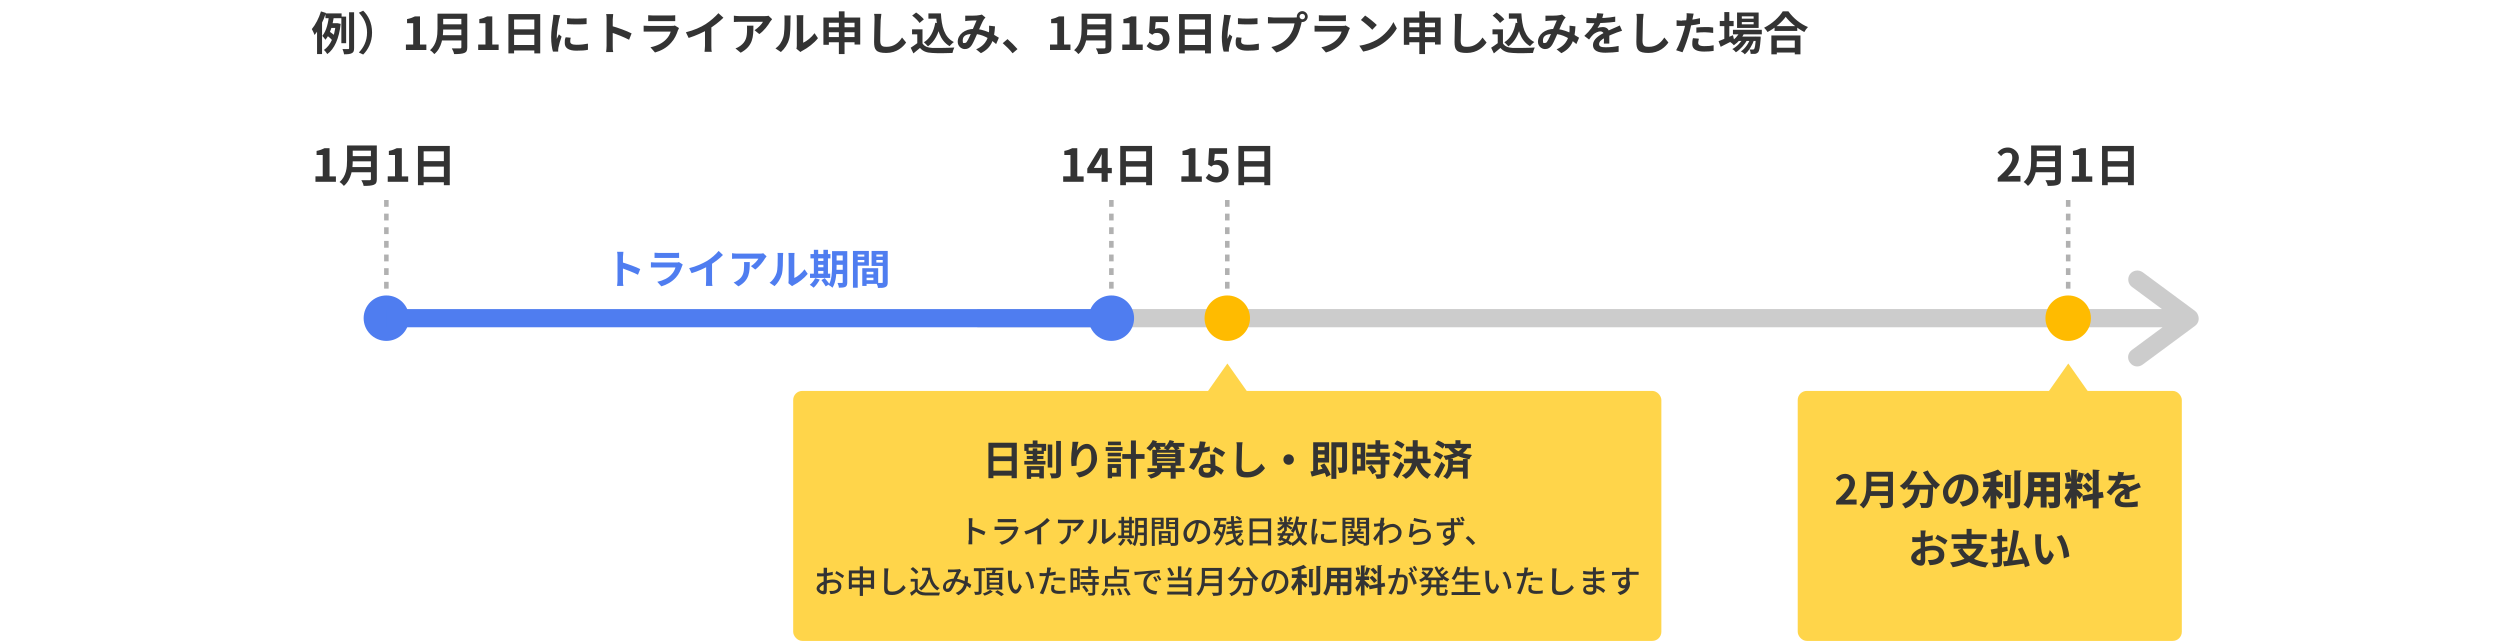
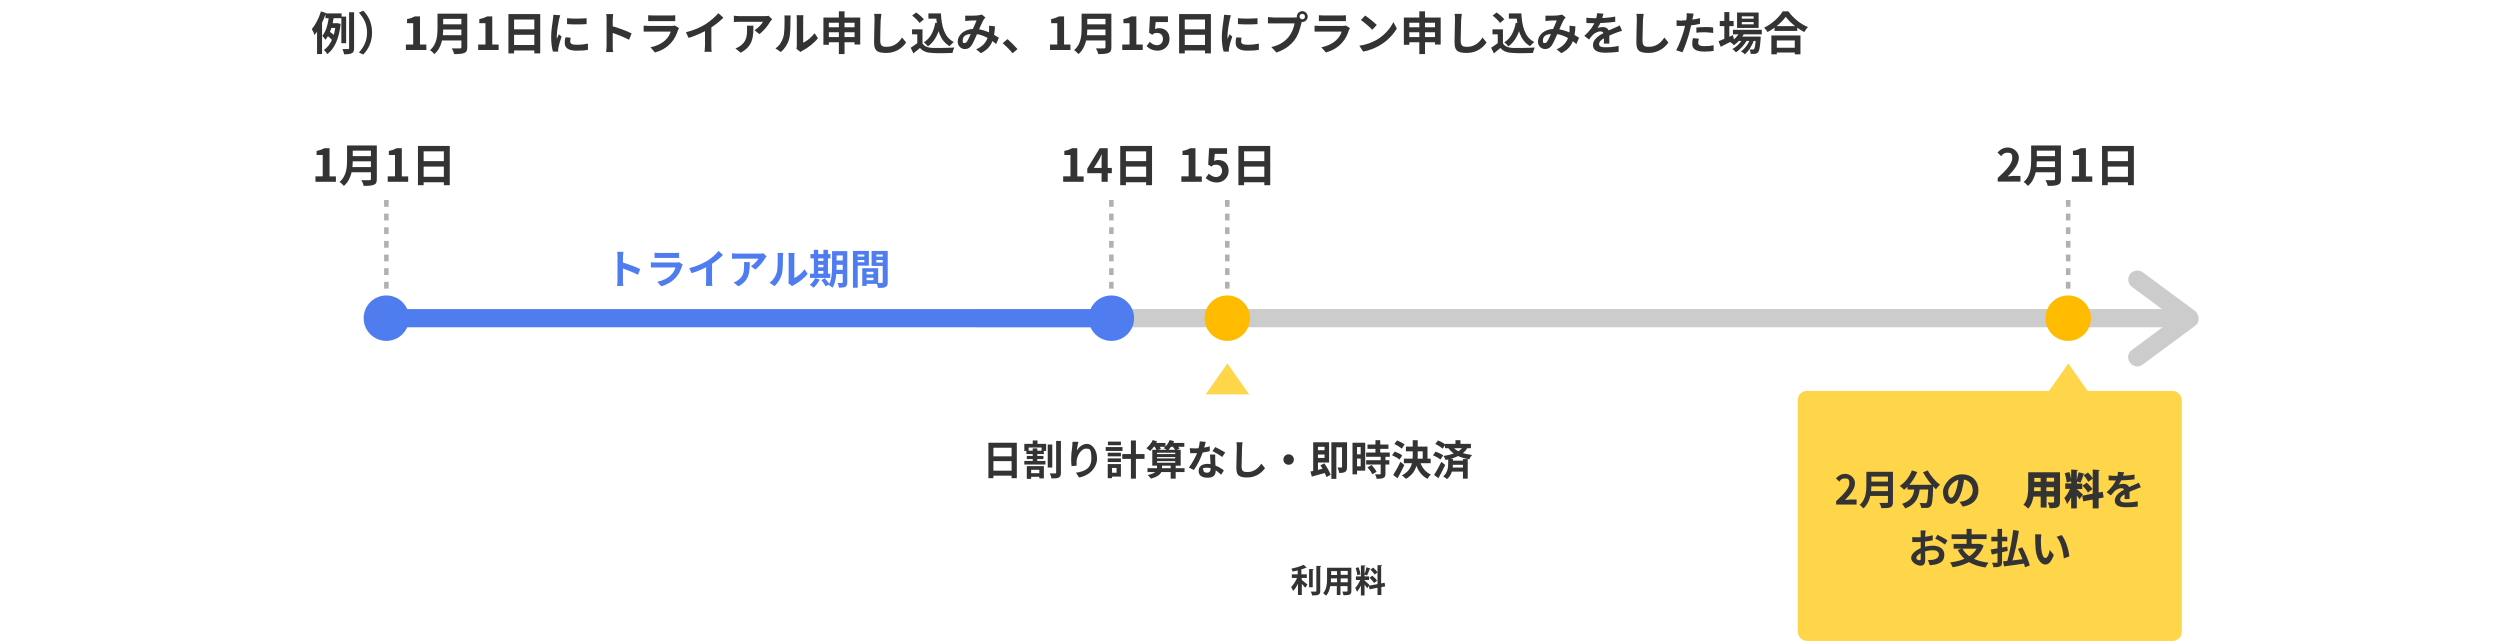
<svg xmlns="http://www.w3.org/2000/svg" id="_レイヤー_1" data-name="レイヤー_1" version="1.1" viewBox="0 0 1100 282">
  <defs>
    <style>
      .st0 {
        fill: #fb0;
      }

      .st1 {
        fill: #4f7df0;
      }

      .st2 {
        stroke: #b1b1b1;
        stroke-dasharray: 3 3;
        stroke-width: 2px;
      }

      .st2, .st3 {
        fill: none;
      }

      .st3 {
        stroke: #4f7df0;
        stroke-width: 8px;
      }

      .st4 {
        fill: #333;
      }

      .st5 {
        fill: #ccc;
      }

      .st6 {
        fill: #ffd54a;
      }
    </style>
  </defs>
  <path class="st1" d="M271.7,123.3v-10.3c0-.6,0-1.5-.2-2.2h2.8c0,.6-.2,1.4-.2,2.2,0,2,0,9,0,10.3s0,1.8.2,2.5h-2.8c.1-.7.2-1.8.2-2.5ZM273.7,115.4c2.4.7,6.3,2.1,8,3l-1,2.5c-2.1-1.1-5.1-2.2-7-2.9v-2.6ZM288.1,111.2c.5,0,1.3.1,1.9.1h6.9c.6,0,1.5,0,1.9-.1v2.3c-.5,0-1.3,0-2,0h-6.9c-.6,0-1.4,0-1.9,0v-2.3ZM300.4,116.4c-.1.2-.3.6-.3.7-.6,1.7-1.3,3.5-2.7,5-1.8,2-4.1,3.2-6.4,3.9l-1.8-2c2.7-.6,4.9-1.7,6.2-3.2,1-1,1.5-2.1,1.8-3.1h-8.7c-.4,0-1.4,0-2.1,0v-2.3c.8,0,1.5.1,2.1.1h8.9c.6,0,1.1,0,1.3-.2l1.6,1ZM303.2,118c3.2-.8,5.8-2,7.9-3.2,1.8-1.1,3.9-2.9,5.1-4.4l1.9,1.8c-1.6,1.7-3.8,3.3-6,4.6-2,1.2-5,2.6-7.8,3.4l-1.1-2.3ZM310.7,115.9l2.6-.6v8.1c0,.8,0,1.9.2,2.4h-2.9c0-.4.1-1.6.1-2.4v-7.5ZM337.3,112.8c-.2.2-.5.7-.7.9-.8,1.4-2.6,3.7-4.3,4.9l-1.9-1.5c1.5-.9,2.9-2.5,3.3-3.3h-9.4c-.7,0-1.3,0-2.2.1v-2.5c.7.1,1.5.2,2.2.2h9.7c.5,0,1.5,0,1.8-.2l1.4,1.3ZM329.9,115.2c0,4.5-.1,8.1-5,10.8l-2.1-1.7c.6-.2,1.2-.5,1.9-1,2.3-1.6,2.7-3.5,2.7-6.4s0-1-.1-1.6h2.6ZM346.9,124.6c0-.3.1-.8.1-1.3v-10.5c0-.8-.1-1.5-.1-1.5h2.7s-.1.8-.1,1.6v9.4c1.5-.6,3.2-2.1,4.5-3.8l1.4,2c-1.5,1.9-4.1,3.9-6.1,4.9-.4.2-.6.4-.8.5l-1.5-1.2ZM338.6,124.4c1.6-1.1,2.6-2.8,3.1-4.3.5-1.5.5-4.9.5-7.1s0-1.2-.2-1.7h2.6c0,0-.1.9-.1,1.6,0,2.1,0,5.9-.5,7.8-.6,2-1.7,3.8-3.2,5.2l-2.2-1.5ZM367,110.5h4.7v1.9h-4.7v-1.9ZM367,114.6h4.7v1.9h-4.7v-1.9ZM367,118.7h4.7v1.9h-4.7v-1.9ZM370.7,110.5h2.1v13.7c0,1-.2,1.6-.8,2-.6.3-1.5.4-2.9.4,0-.6-.3-1.5-.6-2.1.8,0,1.7,0,1.9,0,.3,0,.4,0,.4-.4v-13.7ZM366.1,110.5h2v6.6c0,2.8-.2,7-1.8,9.5-.4-.4-1.2-1-1.7-1.2,1.4-2.3,1.5-5.7,1.5-8.3v-6.6ZM356.6,111.8h8.8v1.9h-8.8v-1.9ZM359,114.8h4.3v1.7h-4.3v-1.7ZM359,117.6h4.3v1.6h-4.3v-1.6ZM356.4,120.4h8.9v1.9h-8.9v-1.9ZM358.1,109.9h1.9v11.2h-1.9v-11.2ZM362.3,109.9h2v11.2h-2v-11.2ZM358.7,122.4l2,.6c-.7,1.3-1.7,2.7-2.7,3.6-.4-.4-1.2-1-1.7-1.3,1-.7,1.9-1.9,2.4-3ZM361.3,123.3l1.6-.9c.7.8,1.6,1.9,2.1,2.6l-1.7,1c-.4-.7-1.2-1.9-1.9-2.8ZM380.4,120.7h4.9v1.5h-4.9v-1.5ZM380.3,118h6.1v6.9h-6.1v-1.6h4v-3.7h-4v-1.6ZM379.4,118h1.9v7.8h-1.9v-7.8ZM376.4,112.9h4.5v1.5h-4.5v-1.5ZM384.7,112.9h4.6v1.5h-4.6v-1.5ZM388.4,110.4h2.2v13.7c0,1.2-.2,1.8-1,2.2s-1.8.4-3.3.4c0-.6-.4-1.6-.7-2.2.9,0,2,0,2.4,0s.4-.1.4-.4v-13.6ZM376.6,110.4h5.7v6.5h-5.7v-1.5h3.7v-3.4h-3.7v-1.6ZM389.6,110.4v1.6h-4v3.5h4v1.5h-6.1v-6.6h6.1ZM375.3,110.4h2.1v16.2h-2.1v-16.2Z" />
  <path class="st4" d="M143.2,5.9h7.1v2.1h-7.1v-2.1ZM145.2,10.2h3.4v2.1h-4.1l.7-2.1ZM144,15.7l1-1.8c.8.5,1.8,1.3,2.3,1.9l-1.1,2c-.4-.6-1.4-1.5-2.2-2.1ZM150.2,7.3h2.1v11.7h-2.1V7.3ZM153.6,5.4h2.2v15.7c0,1.3-.2,1.9-1,2.3-.7.4-1.9.5-3.4.5-.1-.6-.4-1.7-.7-2.3,1.1,0,2.1,0,2.5,0,.3,0,.4-.1.4-.4V5.4ZM144.7,6.6l2.3.3c-.6,3.7-1.6,8-3.8,10.6-.3-.5-1-1.3-1.4-1.7,1.9-2.2,2.7-6.2,3-9.3ZM147.7,10.2h.8c0,0,1.4.3,1.4.3-.7,6.5-2.8,11.1-5.9,13.3-.3-.5-1-1.5-1.5-1.8,2.9-2,4.7-5.8,5.2-11.3v-.5ZM141.2,5l2.2.7c-1.1,3.5-3,7.3-5,9.7-.2-.6-.8-2-1.2-2.6,1.6-1.9,3.1-4.8,4-7.7ZM139.6,10.5l2.1-2.1h0v15.4h-2.2v-13.2ZM163.7,14.4c0,4.3-1.8,7.5-3.9,9.6l-1.9-.9c2-2.1,3.6-4.9,3.6-8.8s-1.6-6.6-3.6-8.7l1.9-.9c2.2,2.1,3.9,5.3,3.9,9.6ZM178.6,22v-2.4h3.2v-9.4h-2.7v-1.8c1.5-.3,2.5-.7,3.5-1.2h2.2v12.4h2.8v2.4h-8.9ZM194.2,6h10v2.3h-10v-2.3ZM194.2,10.7h10.1v2.3h-10.1v-2.3ZM194.1,15.5h10v2.3h-10v-2.3ZM192.5,6h2.5v6.6c0,3.5-.5,8.4-3.9,11.2-.4-.5-1.3-1.4-1.9-1.7,3-2.6,3.3-6.4,3.3-9.5v-6.6ZM203.1,6h2.5v14.8c0,1.4-.3,2.1-1.3,2.5-1,.4-2.4.5-4.5.5-.1-.7-.6-1.9-1-2.5,1.4,0,3.1,0,3.6,0,.5,0,.6-.2.6-.6V6ZM210.4,22v-2.4h3.2v-9.4h-2.7v-1.8c1.5-.3,2.5-.7,3.5-1.2h2.2v12.4h2.8v2.4h-8.9ZM223.7,6.2h14v17.3h-2.6v-14.9h-8.9v14.9h-2.5V6.2ZM225.4,12.9h10.8v2.4h-10.8v-2.4ZM225.3,19.8h10.8v2.4h-10.8v-2.4ZM249.5,8c2.5.3,6.5.2,8.6,0v2.6c-2.4.2-6.1.2-8.6,0v-2.6ZM251.1,16.6c-.2.7-.2,1.2-.2,1.7,0,.9.8,1.4,2.8,1.4s3.3-.2,5-.5v2.7c-1.2.3-2.9.4-5.1.4-3.4,0-5.1-1.2-5.1-3.3s.1-1.6.4-2.6l2.3.2ZM246.5,6.7c-.1.4-.4,1.4-.5,1.8-.3,1.3-1,5.3-1,7.3s0,.9,0,1.3c.3-.7.6-1.4.9-2l1.2,1c-.6,1.7-1.2,3.8-1.4,4.9,0,.3-.1.7-.1.9,0,.2,0,.6,0,.8h-2.3c-.4-1.2-.8-3.7-.8-6.4s.6-6.4.8-7.9c0-.5.2-1.3.2-1.9l2.8.2ZM266.9,20.1v-11.5c0-.7,0-1.7-.2-2.4h3.1c0,.7-.2,1.6-.2,2.4,0,2.2,0,10,0,11.5s0,2,.2,2.8h-3.1c.1-.8.2-2,.2-2.8ZM269,11.4c2.7.7,7,2.3,8.9,3.3l-1.1,2.8c-2.3-1.2-5.6-2.5-7.8-3.2v-2.9ZM285.1,6.7c.5,0,1.4.1,2.1.1h7.7c.6,0,1.6,0,2.2-.1v2.6c-.5,0-1.5,0-2.2,0h-7.6c-.7,0-1.5,0-2.1,0v-2.6ZM298.7,12.5c-.1.3-.3.6-.4.8-.6,1.9-1.5,3.9-3,5.5-2,2.3-4.6,3.6-7.1,4.3l-2-2.3c3-.6,5.4-1.9,6.9-3.5,1.1-1.1,1.7-2.3,2-3.4h-9.6c-.5,0-1.5,0-2.3,0v-2.6c.9,0,1.7.1,2.3.1h9.9c.7,0,1.2,0,1.5-.2l1.8,1.1ZM301.8,14.2c3.6-.9,6.5-2.2,8.7-3.6,2-1.3,4.3-3.3,5.6-4.8l2.2,2c-1.8,1.8-4.3,3.7-6.6,5.1-2.3,1.3-5.5,2.8-8.7,3.8l-1.2-2.5ZM310.2,11.9l2.8-.7v9c0,.9,0,2.1.2,2.6h-3.2c0-.5.2-1.7.2-2.6v-8.3ZM339.7,8.5c-.2.3-.6.7-.8,1-.9,1.6-2.8,4.1-4.8,5.5l-2.1-1.7c1.6-1,3.2-2.7,3.7-3.7h-10.4c-.8,0-1.5,0-2.4.1v-2.8c.8.1,1.6.2,2.4.2h10.8c.6,0,1.7,0,2-.2l1.6,1.5ZM331.5,11.2c0,5-.1,9-5.6,12l-2.3-1.9c.7-.2,1.4-.6,2.1-1.1,2.5-1.8,3-3.9,3-7.1s0-1.2-.1-1.8h2.9ZM350.4,21.6c.1-.4.2-.9.2-1.5v-11.7c0-.9-.1-1.7-.1-1.7h3s-.1.8-.1,1.7v10.4c1.6-.7,3.6-2.3,5-4.2l1.5,2.2c-1.7,2.2-4.5,4.3-6.8,5.5-.4.2-.7.4-.9.6l-1.7-1.4ZM341.2,21.3c1.8-1.2,2.9-3.1,3.4-4.8.6-1.7.6-5.5.6-7.9s0-1.3-.2-1.8h2.9c0,0-.1,1-.1,1.8,0,2.4,0,6.6-.6,8.6-.6,2.2-1.9,4.2-3.6,5.7l-2.4-1.6ZM362.3,7.7h16.2v11.9h-2.5v-9.6h-11.3v9.7h-2.4V7.7ZM363.9,12h13.3v2.2h-13.3v-2.2ZM363.9,16.3h13.4v2.3h-13.4v-2.3ZM369.1,5h2.5v18.8h-2.5V5ZM387.8,6.1c-.1.8-.2,1.9-.3,2.7-.1,2.2-.2,6.6-.2,9.1s1.2,2.7,2.8,2.7c3.3,0,5.4-1.9,6.8-4.1l1.8,2.2c-1.3,1.9-4.1,4.6-8.7,4.6s-5.4-1.4-5.4-4.9.2-7.9.2-9.6,0-1.9-.2-2.7h3.2ZM408.5,5.9h4.2v2.3h-4.2v-2.3ZM411.5,5.9h2.5c.3,5.7,1.5,10.5,5.7,12.6-.6.4-1.4,1.3-1.9,1.8-4.3-2.5-5.6-7.6-5.9-13.4h-.4v-1.1ZM411.4,10l2.5.4c-.9,4.5-2.7,7.9-5.6,10-.4-.5-1.3-1.4-1.8-1.8,2.8-1.7,4.3-4.7,5-8.5ZM405.9,12.8v7.4h-2.3v-5.1h-2.3v-2.2h4.7ZM405.9,19.1c.8,1.3,2.3,1.9,4.4,2,2.3,0,6.9,0,9.6-.2-.3.6-.7,1.7-.8,2.4-2.4.1-6.5.2-8.9,0-2.5-.1-4.1-.7-5.4-2.2-.9.8-1.8,1.5-2.9,2.4l-1.2-2.5c.9-.6,2-1.3,2.9-2h2.2ZM401.3,6.9l1.8-1.4c1.2.8,2.7,2.1,3.4,3l-1.9,1.6c-.6-.9-2-2.3-3.2-3.2ZM424.7,6.9c.5,0,1.2,0,1.7,0,1.2,0,3.3,0,4.2-.2.5,0,1-.2,1.4-.3l1.6,1.3c-.3.3-.5.6-.7.8-.7,1.1-1.8,3.7-2.7,5.8-.8,1.8-1.8,4.2-2.6,5.5-.8,1.2-1.7,1.8-3.1,1.8s-3.1-1.2-3.1-3.2c0-3.2,3.1-5.7,7.3-5.7s8.7,2.5,10.8,3.9l-1.2,2.8c-2.5-2.2-6-4.5-10.1-4.5s-4.6,1.6-4.6,3,.4,1,.9,1,.7-.2,1-.7c.7-1,1.4-2.8,2.1-4.4.7-1.6,1.5-3.5,2.1-4.8-.8,0-2.5,0-3.4.1-.4,0-1.1.1-1.6.2v-2.6ZM437.8,11.6c-.3,5.7-1.4,9.4-6.2,11.8l-2.1-1.7c4.9-2.1,5.5-5.9,5.7-8.2,0-.8,0-1.6,0-2.2l2.6.3ZM445.5,23.4c-1.2-1.5-2.9-3.2-4.3-4.4l2.1-1.8c1.4,1.2,3.3,3.1,4.4,4.4l-2.1,1.8ZM462,22v-2.4h3.2v-9.4h-2.7v-1.8c1.5-.3,2.5-.7,3.5-1.2h2.2v12.4h2.8v2.4h-8.9ZM477.6,6h10v2.3h-10v-2.3ZM477.6,10.7h10.1v2.3h-10.1v-2.3ZM477.5,15.5h10v2.3h-10v-2.3ZM475.9,6h2.5v6.6c0,3.5-.5,8.4-3.9,11.2-.4-.5-1.3-1.4-1.9-1.7,3-2.6,3.3-6.4,3.3-9.5v-6.6ZM486.5,6h2.5v14.8c0,1.4-.3,2.1-1.3,2.5-1,.4-2.4.5-4.5.5-.1-.7-.6-1.9-1-2.5,1.4,0,3.1,0,3.6,0,.5,0,.6-.2.6-.6V6ZM493.8,22v-2.4h3.2v-9.4h-2.7v-1.8c1.5-.3,2.5-.7,3.5-1.2h2.2v12.4h2.8v2.4h-8.9ZM509.5,22.3c-2.3,0-3.9-.9-5-2l1.4-1.9c.8.8,1.9,1.5,3.2,1.5s2.6-1,2.6-2.7-1-2.7-2.5-2.7-1.4.2-2.2.8l-1.4-.9.4-7.2h7.9v2.5h-5.4l-.3,3.1c.6-.3,1.1-.4,1.8-.4,2.5,0,4.6,1.5,4.6,4.7s-2.5,5.2-5.2,5.2ZM518.8,6.2h14v17.3h-2.6v-14.9h-8.9v14.9h-2.5V6.2ZM520.5,12.9h10.8v2.4h-10.8v-2.4ZM520.5,19.8h10.8v2.4h-10.8v-2.4ZM544.7,8c2.5.3,6.5.2,8.6,0v2.6c-2.4.2-6.1.2-8.6,0v-2.6ZM546.3,16.6c-.2.7-.2,1.2-.2,1.7,0,.9.8,1.4,2.8,1.4s3.3-.2,5-.5v2.7c-1.2.3-2.9.4-5.1.4-3.4,0-5.1-1.2-5.1-3.3s.1-1.6.4-2.6l2.3.2ZM541.6,6.7c-.1.4-.4,1.4-.5,1.8-.3,1.3-1,5.3-1,7.3s0,.9,0,1.3c.3-.7.6-1.4.9-2l1.2,1c-.6,1.7-1.2,3.8-1.4,4.9,0,.3-.1.7-.1.9,0,.2,0,.6,0,.8h-2.3c-.4-1.2-.8-3.7-.8-6.4s.6-6.4.8-7.9c0-.5.2-1.3.2-1.9l2.8.2ZM571.8,7.3c0,.6.5,1.2,1.2,1.2s1.2-.5,1.2-1.2-.5-1.2-1.2-1.2-1.2.5-1.2,1.2ZM570.6,7.3c0-1.3,1.1-2.4,2.4-2.4s2.4,1.1,2.4,2.4-1.1,2.4-2.4,2.4-2.4-1.1-2.4-2.4ZM573,8.9c-.2.4-.3,1-.4,1.4-.5,2-1.3,5.1-3,7.3-1.8,2.4-4.5,4.4-8,5.5l-2.2-2.4c4-.9,6.2-2.7,7.8-4.7,1.3-1.7,2.1-3.9,2.4-5.7h-9.3c-.9,0-1.9,0-2.4,0v-2.8c.6,0,1.7.2,2.4.2h9.3c.4,0,1,0,1.6-.2l2,1.3ZM580.2,6.7c.5,0,1.4.1,2.1.1h7.7c.6,0,1.6,0,2.2-.1v2.6c-.5,0-1.5,0-2.2,0h-7.6c-.7,0-1.5,0-2.1,0v-2.6ZM593.9,12.5c-.1.3-.3.6-.4.8-.6,1.9-1.5,3.9-3,5.5-2,2.3-4.6,3.6-7.1,4.3l-2-2.3c3-.6,5.4-1.9,6.9-3.5,1.1-1.1,1.7-2.3,2-3.4h-9.6c-.5,0-1.5,0-2.3,0v-2.6c.9,0,1.7.1,2.3.1h9.9c.7,0,1.2,0,1.5-.2l1.8,1.1ZM600.6,6.8c1.4.9,4,3,5.2,4.2l-2,2.1c-1-1.1-3.6-3.3-5-4.3l1.9-2ZM598.1,20.1c3.1-.4,5.7-1.5,7.7-2.6,3.4-2,6-5.1,7.3-7.8l1.5,2.8c-1.5,2.7-4.2,5.5-7.4,7.4-2,1.2-4.6,2.3-7.4,2.8l-1.7-2.6ZM617.7,7.7h16.2v11.9h-2.5v-9.6h-11.3v9.7h-2.4V7.7ZM619.3,12h13.3v2.2h-13.3v-2.2ZM619.3,16.3h13.4v2.3h-13.4v-2.3ZM624.5,5h2.5v18.8h-2.5V5ZM643.2,6.1c-.1.8-.2,1.9-.3,2.7,0,2.2-.2,6.6-.2,9.1s1.2,2.7,2.8,2.7c3.3,0,5.4-1.9,6.8-4.1l1.8,2.2c-1.3,1.9-4.1,4.6-8.7,4.6s-5.4-1.4-5.4-4.9.2-7.9.2-9.6,0-1.9-.2-2.7h3.2ZM663.9,5.9h4.2v2.3h-4.2v-2.3ZM666.9,5.9h2.5c.3,5.7,1.5,10.5,5.7,12.6-.6.4-1.4,1.3-1.9,1.8-4.3-2.5-5.6-7.6-5.9-13.4h-.4v-1.1ZM666.8,10l2.5.4c-.9,4.5-2.7,7.9-5.6,10-.4-.5-1.3-1.4-1.8-1.8,2.8-1.7,4.3-4.7,5-8.5ZM661.3,12.8v7.4h-2.3v-5.1h-2.3v-2.2h4.7ZM661.3,19.1c.8,1.3,2.3,1.9,4.4,2,2.3,0,6.9,0,9.6-.2-.3.6-.7,1.7-.8,2.4-2.4.1-6.5.2-8.9,0-2.5-.1-4.1-.7-5.4-2.2-.9.8-1.8,1.5-2.9,2.4l-1.2-2.5c.9-.6,2-1.3,2.9-2h2.2ZM656.7,6.9l1.8-1.4c1.2.8,2.7,2.1,3.4,3l-1.9,1.6c-.6-.9-2-2.3-3.2-3.2ZM680,6.9c.5,0,1.2,0,1.7,0,1.2,0,3.3,0,4.2-.2.5,0,1-.2,1.4-.3l1.6,1.3c-.3.3-.5.6-.7.8-.7,1.1-1.8,3.7-2.7,5.8-.8,1.8-1.8,4.2-2.6,5.5-.8,1.2-1.7,1.8-3.1,1.8s-3.1-1.2-3.1-3.2c0-3.2,3.1-5.7,7.3-5.7s8.7,2.5,10.8,3.9l-1.2,2.8c-2.5-2.2-6-4.5-10.1-4.5s-4.6,1.6-4.6,3,.4,1,.9,1,.7-.2,1-.7c.7-1,1.4-2.8,2.1-4.4.7-1.6,1.5-3.5,2.1-4.8-.8,0-2.5,0-3.4.1-.4,0-1.1.1-1.6.2v-2.6ZM693.2,11.6c-.3,5.7-1.4,9.4-6.2,11.8l-2.1-1.7c4.9-2.1,5.5-5.9,5.7-8.2,0-.8,0-1.6,0-2.2l2.6.3ZM705.5,6c-.2.7-.4,1.9-1,3.4-.4,1-1,2.1-1.6,2.9.5-.2,1.6-.4,2.3-.4,1.7,0,2.9,1,2.9,2.8s0,3.3,0,4.5h-2.4c0-.9.1-2.6,0-3.7,0-1.3-.8-1.7-1.6-1.7s-2.4.7-3.1,1.4c-.6.6-1.2,1.3-1.8,2.2l-2.1-1.6c2.6-2.4,4.1-4.5,4.9-6.7.4-1.1.7-2.3.7-3.3l2.6.2ZM698,7.8c1,.1,2.5.2,3.5.2,2.6,0,6.3-.1,9.2-.7v2.3c-2.8.4-6.9.6-9.3.6s-2.3,0-3.4-.1v-2.3ZM713.8,13.5c-.6.2-1.7.6-2.4.8-1.3.5-3.1,1.2-5,2.2-1.8.9-2.8,1.8-2.8,2.9s1,1.4,2.9,1.4,3.9-.2,5.7-.6v2.6c-1.4.2-3.9.4-5.8.4-3.1,0-5.5-.8-5.5-3.4s2.9-4.4,5.3-5.6c1.8-1,3.1-1.4,4.3-2,.8-.3,1.5-.7,2.2-1l1,2.3ZM723.2,6.1c-.1.8-.2,1.9-.3,2.7,0,2.2-.2,6.6-.2,9.1s1.2,2.7,2.8,2.7c3.3,0,5.4-1.9,6.8-4.1l1.8,2.2c-1.3,1.9-4.1,4.6-8.7,4.6s-5.4-1.4-5.4-4.9.2-7.9.2-9.6,0-1.9-.2-2.7h3.2ZM745.2,6c-.1.6-.3,1.5-.4,1.9-.3,1.4-.8,3.8-1.3,5.8-.7,2.8-2.1,6.9-3.2,9.3l-2.8-.9c1.2-2,2.7-6.2,3.5-9,.5-1.9,1-4.1,1.1-5.3,0-.7.1-1.6,0-2l3.1.2ZM740.1,9c2.4,0,5.3-.4,7.9-1v2.5c-2.5.6-5.6.9-7.9.9s-1.7,0-2.4,0v-2.5c1,.1,1.6.2,2.4.2ZM746.4,12.1c1.1-.1,2.6-.2,3.9-.2s2.3,0,3.5.2v2.4c-1.1-.1-2.3-.3-3.5-.3s-2.6,0-3.9.2v-2.3ZM747.5,17.1c-.1.6-.3,1.2-.3,1.7,0,.9.6,1.5,2.7,1.5s2.7-.1,4.1-.4v2.5c-1.2.2-2.6.3-4.2.3-3.4,0-5.2-1.1-5.2-3.2s.2-1.9.3-2.7l2.4.2ZM762.5,13.1h12.7v2h-12.7v-2ZM764.7,16.1h8.2v1.9h-8.2v-1.9ZM765.5,13.8l2.1.5c-1,2.3-2.8,4.3-4.7,5.6-.3-.4-1.1-1.1-1.6-1.4,1.8-1,3.4-2.7,4.3-4.6ZM772.5,16.1h2.2s0,.5,0,.8c-.3,3.9-.6,5.5-1.1,6.1-.4.4-.8.6-1.3.7-.5,0-1.2,0-2,0,0-.6-.2-1.4-.5-1.9.6,0,1.2,0,1.4,0s.4,0,.6-.2c.3-.4.6-1.7.8-5.3v-.3ZM766.4,9.7v1h5.2v-1h-5.2ZM766.4,7.2v1h5.2v-1h-5.2ZM764.3,5.5h9.5v6.8h-9.5v-6.8ZM756.7,9.2h6.1v2.3h-6.1v-2.3ZM758.7,5.3h2.2v12.4h-2.2V5.3ZM756.2,18.1c1.5-.6,4-1.6,6.3-2.6l.5,2.1c-2,1-4.2,2.1-5.9,3l-.9-2.4ZM770.3,16.4l1.6.9c-.8,2.4-2.4,5.2-4.2,6.6-.4-.5-1.1-1-1.7-1.3,1.9-1.2,3.6-3.8,4.3-6.1ZM767.2,16.5l1.6.9c-1,2.1-3.1,4.4-5,5.6-.4-.5-1-1.1-1.6-1.4,2-1,4-3.2,5-5.1ZM780.8,11.5h10v2.1h-10v-2.1ZM780.5,21h10.3v2.1h-10.3v-2.1ZM779.5,15.6h12.7v8.3h-2.5v-6.1h-7.9v6.1h-2.4v-8.3ZM785.7,7.4c-1.6,2.3-4.7,5-8,6.7-.3-.6-1-1.4-1.5-1.9,3.5-1.7,6.7-4.7,8.2-7.2h2.5c2.2,3.1,5.4,5.6,8.6,6.9-.6.6-1.2,1.4-1.6,2.2-3.1-1.6-6.4-4.3-8.2-6.7Z" />
  <path class="st4" d="M138.8,80v-2.4h3.2v-9.4h-2.7v-1.8c1.5-.3,2.5-.7,3.5-1.2h2.2v12.4h2.8v2.4h-8.9ZM154.4,64h10v2.3h-10v-2.3ZM154.4,68.7h10.1v2.3h-10.1v-2.3ZM154.3,73.5h10v2.3h-10v-2.3ZM152.7,64h2.5v6.6c0,3.5-.5,8.4-3.9,11.2-.4-.5-1.3-1.4-1.9-1.7,3-2.6,3.3-6.4,3.3-9.5v-6.6ZM163.3,64h2.5v14.8c0,1.4-.3,2.1-1.3,2.5-1,.4-2.4.5-4.5.5-.1-.7-.6-1.9-1-2.5,1.4,0,3.1,0,3.6,0,.5,0,.6-.2.6-.6v-14.8ZM170.6,80v-2.4h3.2v-9.4h-2.7v-1.8c1.5-.3,2.5-.7,3.5-1.2h2.2v12.4h2.8v2.4h-8.9ZM183.9,64.2h14v17.3h-2.6v-14.9h-8.9v14.9h-2.5v-17.3ZM185.6,70.9h10.8v2.4h-10.8v-2.4ZM185.5,77.8h10.8v2.4h-10.8v-2.4Z" />
  <path class="st4" d="M519.8,80v-2.4h3.2v-9.4h-2.7v-1.8c1.5-.3,2.5-.7,3.5-1.2h2.2v12.4h2.8v2.4h-8.9ZM535.5,80.3c-2.3,0-3.9-.9-5-2l1.4-1.9c.8.8,1.9,1.5,3.2,1.5s2.6-1,2.6-2.7-1-2.7-2.5-2.7-1.4.2-2.2.8l-1.4-.9.4-7.2h7.9v2.5h-5.4l-.3,3.1c.6-.3,1.1-.4,1.8-.4,2.5,0,4.6,1.5,4.6,4.7s-2.5,5.2-5.2,5.2ZM544.9,64.2h14v17.3h-2.6v-14.9h-8.9v14.9h-2.5v-17.3ZM546.6,70.9h10.8v2.4h-10.8v-2.4ZM546.5,77.8h10.8v2.4h-10.8v-2.4Z" />
  <path class="st4" d="M879,80v-1.7c4-3.6,6.4-6.4,6.4-8.7s-.8-2.4-2.2-2.4-2,.7-2.7,1.5l-1.6-1.6c1.4-1.5,2.7-2.2,4.7-2.2s4.7,1.8,4.7,4.5-2.2,5.6-4.9,8.2c.7,0,1.7-.2,2.4-.2h3.2v2.5h-9.9ZM895.4,64h10v2.3h-10v-2.3ZM895.4,68.7h10.1v2.3h-10.1v-2.3ZM895.3,73.5h10v2.3h-10v-2.3ZM893.7,64h2.5v6.6c0,3.5-.5,8.4-3.9,11.2-.4-.5-1.3-1.4-1.9-1.7,3-2.6,3.3-6.4,3.3-9.5v-6.6ZM904.3,64h2.5v14.8c0,1.4-.3,2.1-1.3,2.5-1,.4-2.4.5-4.5.5-.1-.7-.6-1.9-1-2.5,1.4,0,3.1,0,3.6,0,.5,0,.6-.2.6-.6v-14.8ZM911.6,80v-2.4h3.2v-9.4h-2.7v-1.8c1.5-.3,2.5-.7,3.5-1.2h2.2v12.4h2.8v2.4h-8.9ZM924.9,64.2h14v17.3h-2.6v-14.9h-8.9v14.9h-2.5v-17.3ZM926.6,70.9h10.8v2.4h-10.8v-2.4ZM926.5,77.8h10.8v2.4h-10.8v-2.4Z" />
  <path class="st4" d="M467.8,80v-2.4h3.2v-9.4h-2.7v-1.8c1.5-.3,2.5-.7,3.5-1.2h2.2v12.4h2.8v2.4h-8.9ZM484.7,80v-9.1c0-.9,0-2.2.1-3.1h0c-.4.8-.8,1.6-1.2,2.4l-2.3,3.7h7.9v2.3h-10.8v-2l5.5-9h3.5v14.8h-2.7ZM492.9,64.2h14v17.3h-2.6v-14.9h-8.9v14.9h-2.5v-17.3ZM494.6,70.9h10.8v2.4h-10.8v-2.4ZM494.5,77.8h10.8v2.4h-10.8v-2.4Z" />
-   <rect class="st6" x="349" y="172" width="382" height="110" rx="4" ry="4" />
  <path class="st4" d="M434.8,194.8h12.6v15.6h-2.3v-13.4h-8v13.4h-2.2v-15.6ZM436.3,200.8h9.7v2.1h-9.7v-2.1ZM436.3,207.1h9.7v2.2h-9.7v-2.2ZM461,195.6h2v10.1h-2v-10.1ZM464.7,194h2.1v13.9c0,1.2-.2,1.8-.9,2.2-.7.4-1.8.4-3.3.4,0-.6-.4-1.6-.7-2.2,1,0,2.1,0,2.4,0,.3,0,.4-.1.4-.4v-13.9ZM452.6,208.2h5.6v1.6h-5.6v-1.6ZM450.7,202.8h9.3v1.6h-9.3v-1.6ZM451.6,198.3h7.7v1.5h-7.7v-1.5ZM451.8,200.6h7.3v1.4h-7.3v-1.4ZM454.4,193.8h2.1v2.4h-2.1v-2.4ZM454.4,197.3h2v6.3h-2v-6.3ZM451.7,205.1h7.6v5.4h-2v-3.8h-3.6v4h-1.9v-5.6ZM450.7,195.3h9.6v3.1h-2v-1.5h-5.7v1.5h-1.9v-3.1ZM474.5,194.5c-.3.9-.6,2.7-.7,3.7.9-1.4,2.4-2.9,4.5-2.9s4.4,2.5,4.4,6.4-3.1,7.5-7.9,8.4l-1.4-2.1c4-.6,6.8-1.9,6.8-6.3s-.9-4.3-2.4-4.3c-2.1,0-4,3.2-4.1,5.6,0,.5,0,1.1,0,1.9l-2.2.2c-.1-.7-.2-1.8-.2-3s.2-3.9.5-5.8c0-.7.1-1.4.1-1.9h2.5ZM493.8,199.8h9.8v2.1h-9.8v-2.1ZM497.6,193.8h2.2v16.8h-2.2v-16.8ZM487.4,199.2h5.8v1.6h-5.8v-1.6ZM487.5,194.3h5.7v1.6h-5.7v-1.6ZM487.4,201.7h5.8v1.6h-5.8v-1.6ZM486.5,196.7h7.4v1.7h-7.4v-1.7ZM488.4,204.2h4.8v5.5h-4.8v-1.7h2.9v-2.1h-2.9v-1.7ZM487.4,204.2h1.9v6.2h-1.9v-6.2ZM504.9,206h16.3v1.7h-16.3v-1.7ZM509.1,201.1v.6h8v-.6h-8ZM509.1,202.9v.7h8v-.7h-8ZM509.1,199.2v.6h8v-.6h-8ZM507,197.9h12.5v7h-12.5v-7ZM515.1,204.6h2.2v6h-2.2v-6ZM507.1,194.9h5.7v1.7h-5.7v-1.7ZM514.2,194.9h6.9v1.7h-6.9v-1.7ZM507.1,193.6l2,.6c-.7,1.6-1.9,3.2-3,4.2-.4-.3-1.3-.9-1.7-1.2,1.1-.9,2.2-2.2,2.8-3.6ZM514.5,193.6l2.1.5c-.6,1.6-1.7,3.1-2.7,4.1-.5-.3-1.4-.8-1.9-1,1.1-.8,2.1-2.2,2.6-3.5ZM507.8,196.2l1.8-.6c.4.6,1,1.3,1.2,1.9l-1.9.7c-.2-.5-.6-1.4-1.1-2ZM515.7,196.2l1.7-.7c.6.6,1.3,1.3,1.6,1.9l-1.8.8c-.3-.5-.9-1.4-1.5-2ZM509.1,204.5h2.2v1.7c0,1.7-.9,3.3-4.9,4.4-.3-.4-.9-1.2-1.4-1.6,3.5-.7,4.1-1.9,4.1-2.8v-1.7ZM523.5,197.2c.8,0,1.7.1,2.4.1,2.2,0,4.7-.4,6.4-.9v2.1c-1.5.4-4.1.9-6.4.9-.7,0-1.5,0-2.2,0l-.2-2.1ZM530.5,194.5c-.2,1-.7,2.7-1.2,4.2-.8,2.6-2.4,5.9-4,8.1l-2.2-1.1c1.6-2,3.2-5.1,3.9-7.1.4-1.3.8-3,.9-4.4l2.5.2ZM534.7,200.1c0,.8,0,1.5,0,2.3,0,1.1.2,3.7.2,4.8,0,1.7-.9,3-3.5,3s-4-1-4-3,1.5-3.1,4-3.1,5.6,1.6,7.1,2.9l-1.2,1.9c-1.3-1.2-3.3-3.1-6.1-3.1s-1.7.4-1.7,1.1.6,1.1,1.6,1.1,1.6-.7,1.6-1.7-.2-4.4-.3-6.3h2.3ZM537.8,201.1c-1-.8-3.1-2-4.3-2.6l1.2-1.8c1.3.6,3.5,1.8,4.4,2.4l-1.3,1.9ZM546.7,194.7c-.1.8-.2,1.7-.2,2.4,0,1.9-.2,6-.2,8.2s1.1,2.4,2.5,2.4c3,0,4.8-1.7,6.2-3.7l1.6,2c-1.2,1.7-3.7,4.1-7.8,4.1s-4.8-1.3-4.8-4.4.2-7.1.2-8.7,0-1.7-.2-2.4h2.9ZM567,199.9c1.3,0,2.3,1,2.3,2.3s-1,2.3-2.3,2.3-2.3-1-2.3-2.3,1-2.3,2.3-2.3ZM578.7,198.1h4.8v1.9h-4.8v-1.9ZM577.8,194.6h2.1v13.4l-2.1.4v-13.7ZM576.5,207.5c1.7-.3,4.4-1,6.9-1.6l.3,2c-2.2.6-4.7,1.3-6.5,1.8l-.6-2.2ZM581,204.7l1.7-.8c1.1,1.5,2.3,3.6,2.8,5l-1.9,1c-.4-1.4-1.5-3.5-2.6-5.1ZM578.7,194.6h6.1v8.9h-6.1v-2h4.1v-4.9h-4.1v-2ZM590.5,194.6h2.2v10.9c0,1-.2,1.7-.8,2.1-.6.4-1.5.5-2.7.5,0-.7-.4-1.7-.7-2.4.7,0,1.5,0,1.7,0s.3,0,.3-.3v-10.9ZM585.8,194.6h5.9v2.2h-3.7v13.9h-2.2v-16ZM601.7,195.6h9.2v1.9h-9.2v-1.9ZM601.1,199.1h10.4v1.9h-10.4v-1.9ZM601.1,202.5h10.2v1.9h-10.2v-1.9ZM605.2,193.7h2.1v6.6h-2.1v-6.6ZM607.5,200.9h2.1v7.5c0,1-.2,1.6-.9,1.9-.7.3-1.7.4-3,.4,0-.6-.4-1.5-.7-2,.9,0,1.9,0,2.1,0,.3,0,.4,0,.4-.3v-7.4ZM601.8,205.6l1.7-1c.8.9,1.8,2.1,2.2,3l-1.9,1.1c-.3-.8-1.2-2.1-2.1-3ZM596.1,194.8h4.6v12.3h-4.6v-1.9h2.6v-8.5h-2.6v-1.9ZM596.2,199.9h3.5v1.9h-3.5v-1.9ZM595.1,194.8h2v13.9h-2v-13.9ZM618.6,196.5h9.5v6.2h-2.1v-4.1h-7.4v-2ZM617.7,201.8h11.8v2h-11.8v-2ZM621.6,193.7h2.2v6.3c0,3.9-.5,8-5.2,10.7-.4-.4-1.2-1.2-1.8-1.5,4.4-2.3,4.8-5.7,4.8-9.1v-6.3ZM624.7,202.9c.8,2.6,2.4,4.8,4.9,5.9-.5.4-1.2,1.3-1.5,1.9-2.8-1.4-4.4-3.9-5.4-7.3l2-.5ZM613.5,195.4l1.2-1.6c1.1.4,2.6,1.2,3.3,1.8l-1.2,1.8c-.7-.6-2.1-1.5-3.2-2ZM612.5,200.3l1.2-1.6c1.1.4,2.6,1.1,3.3,1.7l-1.2,1.8c-.7-.6-2.1-1.4-3.3-1.9ZM613,209c.9-1.4,2.2-3.7,3.2-5.8l1.7,1.4c-.9,1.9-1.9,4-3,5.8l-1.9-1.4ZM635.8,195.3h11.4v1.9h-11.4v-1.9ZM638.4,202.7h6.3v1.8h-6.3v-1.8ZM638.5,205.7h6.4v1.8h-6.4v-1.8ZM640.4,193.7h2.2v2.4h-2.2v-2.4ZM643.7,202h2.1v8.6h-2.1v-8.6ZM643.7,196.5l2,.6c-1.8,3-5.5,4.5-9.6,5.3-.2-.5-.7-1.4-1-1.8,3.8-.5,7.2-1.7,8.6-4ZM631.5,195.4l1.2-1.6c1.1.4,2.6,1.2,3.3,1.8l-1.2,1.8c-.7-.6-2.1-1.5-3.2-2ZM630.5,200.3l1.2-1.6c1.1.4,2.6,1.1,3.3,1.7l-1.2,1.8c-.7-.6-2.1-1.4-3.3-1.9ZM631,209c.9-1.4,2.2-3.7,3.2-5.8l1.7,1.4c-.9,1.9-2,4-3,5.8l-1.9-1.4ZM637.2,201.9h2.1v2.1c0,1.9-.3,4.9-2.6,6.8-.4-.3-1.2-.9-1.7-1.2,2-1.6,2.2-4.1,2.2-5.6v-2.1ZM638.9,196.3c2.3,2.7,5.2,3.4,8.8,3.9-.5.5-1,1.3-1.2,1.9-3.7-.7-6.9-1.7-9.4-5.1l1.8-.8Z" />
-   <path class="st4" d="M426.3,237.7v-8.1c0-.4,0-1.1-.1-1.6h1.7c0,.5-.1,1.1-.1,1.6,0,1.9,0,7.3,0,8.1s0,1.3,0,1.8h-1.7c0-.5.1-1.3.1-1.8ZM427.4,231.7c1.9.5,4.8,1.6,6.2,2.3l-.6,1.5c-1.6-.8-4.1-1.8-5.6-2.3v-1.6ZM438.9,228.4c.4,0,.9,0,1.3,0h5.5c.4,0,1,0,1.4,0v1.4c-.4,0-.9,0-1.4,0h-5.4c-.4,0-1,0-1.3,0v-1.4ZM448.1,232.3c0,.2-.2.4-.2.5-.4,1.4-1,2.8-2.1,3.9-1.4,1.6-3.2,2.5-5,3l-1.1-1.2c2-.4,3.8-1.3,4.9-2.5.8-.8,1.3-1.9,1.6-2.8h-7.1c-.3,0-.9,0-1.5,0v-1.5c.5,0,1.1,0,1.5,0h7.2c.4,0,.7,0,.9-.1l1,.6ZM450.7,233.8c2.5-.6,4.6-1.6,6.1-2.6,1.5-.9,2.9-2.2,3.9-3.3l1.2,1.1c-1.2,1.3-2.8,2.5-4.5,3.5-1.6,1-3.8,2-6,2.7l-.7-1.4ZM456.6,231.9l1.5-.4v6.4c0,.6,0,1.3.1,1.6h-1.8c0-.3,0-1.1,0-1.6v-6ZM476.9,229.5c-.1.2-.3.4-.4.6-.6,1-1.9,2.8-3.4,3.9l-1.2-.9c1.2-.7,2.4-2.1,2.9-2.9h-7.7c-.5,0-1.1,0-1.6,0v-1.6c.5,0,1.1.1,1.6.1h7.8c.3,0,.9,0,1.2-.1l.9.8ZM471.2,231.4c0,3.7-.2,6.3-3.9,8.2l-1.3-1.1c.4-.1.9-.4,1.4-.7,2-1.3,2.3-3.1,2.3-5.4s0-.7,0-1.1h1.6ZM484.8,238.7c0-.2.1-.6.1-.9v-8.3c0-.6,0-1,0-1.1h1.6c0,0,0,.5,0,1.1v7.7c1.2-.5,2.8-1.8,3.8-3.2l.8,1.2c-1.2,1.6-3.2,3.1-4.8,3.9-.3.1-.4.3-.5.4l-.9-.8ZM478.3,238.6c1.2-.9,2-2.1,2.4-3.4.4-1.2.4-4,.4-5.6s0-.8-.1-1.1h1.6c0,.1,0,.6,0,1.1,0,1.6,0,4.6-.4,6-.4,1.5-1.3,2.9-2.5,3.9l-1.3-.9ZM500.1,227.9h3.8v1.2h-3.8v-1.2ZM500.1,231h3.8v1.2h-3.8v-1.2ZM500.1,234.3h3.8v1.2h-3.8v-1.2ZM503.3,227.9h1.3v10.8c0,.7-.1,1.1-.6,1.3-.4.2-1.1.2-2.2.2,0-.3-.2-.9-.4-1.3.7,0,1.4,0,1.6,0,.2,0,.3,0,.3-.3v-10.8ZM499.6,227.9h1.2v5.1c0,2.2-.2,5.3-1.4,7.3-.2-.2-.8-.6-1.1-.8,1.1-1.8,1.2-4.5,1.2-6.5v-5.1ZM492.2,229h6.8v1.2h-6.8v-1.2ZM493.9,231.2h3.5v1h-3.5v-1ZM493.9,233.4h3.5v1h-3.5v-1ZM492,235.6h6.9v1.2h-6.9v-1.2ZM493.4,227.4h1.2v8.7h-1.2v-8.7ZM496.8,227.4h1.2v8.7h-1.2v-8.7ZM493.9,237l1.3.4c-.5,1-1.3,2.1-2.1,2.8-.3-.2-.8-.6-1.1-.8.8-.6,1.5-1.5,1.9-2.4ZM495.9,237.5l1-.5c.6.6,1.2,1.5,1.5,2.1l-1.1.6c-.3-.6-.9-1.5-1.5-2.1ZM510.5,235.8h4.1v1h-4.1v-1ZM510.4,233.7h4.7v5.2h-4.7v-1h3.5v-3.2h-3.5v-1ZM509.9,233.7h1.2v5.9h-1.2v-5.9ZM507.4,229.7h3.7v.9h-3.7v-.9ZM513.9,229.7h3.8v.9h-3.8v-.9ZM517.1,227.8h1.3v10.8c0,.8-.2,1.2-.7,1.4-.5.2-1.3.2-2.5.2,0-.4-.3-1-.4-1.3.8,0,1.7,0,1.9,0,.3,0,.3,0,.3-.3v-10.8ZM507.5,227.8h4.5v4.9h-4.5v-1h3.2v-3h-3.2v-1ZM517.8,227.8v1h-3.4v3h3.4v1h-4.7v-5h4.7ZM506.8,227.8h1.3v12.4h-1.3v-12.4ZM527.6,229.4c-.2,1.4-.5,3.1-.9,4.6-.9,2.9-2,4.5-3.4,4.5s-2.6-1.6-2.6-3.9,2.7-5.8,6.3-5.8,5.5,2.4,5.5,5.3-1.9,5-5.3,5.4l-.8-1.3c.5,0,.9-.1,1.2-.2,1.8-.4,3.4-1.7,3.4-4s-1.5-3.9-4-3.9-4.8,2.5-4.8,4.4.7,2.4,1.3,2.4,1.3-.9,1.9-3.1c.4-1.3.7-2.9.9-4.4h1.5ZM539.5,229.6l6.9-.6v1.1c0,0-6.8.6-6.8.6v-1.1ZM539.9,231.7l6.3-.6v1c0,0-6.2.6-6.2.6v-1.1ZM539.5,233.9l7.3-.7v1.1c.1,0-7.2.8-7.2.8v-1.1ZM541.6,227.1h1.3c0,6.1,1.2,11.7,2.8,11.7s.5-.4.5-1.7c.3.3.7.6,1,.7-.2,1.8-.6,2.3-1.6,2.3-2.8,0-3.9-6.5-4-13ZM543.5,227.8l.7-.8c.7.3,1.6.8,2,1.2l-.8.8c-.4-.4-1.2-1-1.9-1.3ZM545.6,234.3l1,.7c-1.4,2.2-4.2,4.2-7,5-.1-.3-.4-.8-.7-1.1,2.8-.7,5.5-2.6,6.8-4.6ZM534.2,227.9h5.4v1.2h-5.4v-1.2ZM536,230.7h2.6v1.2h-2.6v-1.2ZM535,234.1l.7-1c.9.5,1.9,1.3,2.4,1.9l-.7,1.1c-.5-.6-1.5-1.4-2.3-2ZM536,228.2l1.2.2c-.4,2.7-1.2,5.2-2.4,6.9-.2-.2-.7-.7-1-.9,1.1-1.4,1.8-3.8,2.2-6.2ZM538.2,230.7h.4c0,0,.8.2.8.2-.5,4.6-2,7.7-4,9.3-.2-.3-.6-.7-.9-.9,2-1.5,3.3-4.3,3.8-8.3v-.3ZM549.9,228.1h9.4v11.9h-1.4v-10.6h-6.7v10.6h-1.4v-11.9ZM550.8,232.9h7.7v1.3h-7.7v-1.3ZM550.8,237.8h7.7v1.3h-7.7v-1.3ZM562.1,234.6h7v1.1h-7v-1.1ZM562.2,229.7h6.8v1.1h-6.8v-1.1ZM564.6,233.5l1.2.3c-.7,1.4-1.6,3.1-2.2,4.2l-1.2-.4c.6-1.1,1.5-2.8,2.1-4.1ZM566.7,235.3h1.2c-.5,3-2,4.2-5.2,4.9,0-.4-.3-.8-.6-1.1,2.9-.4,4.1-1.5,4.6-3.8ZM567.6,227.4l1.1.5c-.4.6-.9,1.3-1.3,1.8l-.9-.4c.3-.5.8-1.3,1-1.8ZM565,227.2h1.2v6.5h-1.2v-6.5ZM562.6,227.9l1-.4c.4.5.8,1.3.9,1.8l-1,.4c-.1-.5-.5-1.2-.8-1.8ZM565,230.2l.9.5c-.7,1.1-2,2.4-3.2,3-.2-.3-.4-.7-.7-1,1.1-.5,2.4-1.6,3-2.6ZM566.1,230.6c.5.3,2.2,1.3,2.6,1.6l-.7.9c-.5-.5-1.9-1.5-2.5-1.9l.6-.5ZM570,229.7h5.1v1.2h-5.1v-1.2ZM570.3,227.2l1.3.2c-.5,2.8-1.3,5.4-2.5,7.1-.2-.2-.8-.7-1.1-.9,1.2-1.5,1.9-3.8,2.3-6.3ZM572.9,230.5h1.4c-.6,5-2.1,8-5.6,9.8-.1-.3-.5-.9-.8-1.2,3.3-1.5,4.6-4.2,5.1-8.6ZM570.7,230.8c.6,3.7,1.9,6.9,4.5,8.2-.3.3-.7.8-.9,1.1-2.8-1.6-4.1-5-4.7-9.2l1.2-.2ZM563.5,237.5l.7-.9c1.7.6,3.4,1.6,4.4,2.4l-.9.9c-.9-.8-2.6-1.7-4.2-2.4ZM581.9,229.4c1.6.3,4.4.2,5.9,0v1.4c-1.6.2-4.2.2-5.9,0v-1.4ZM582.7,235.2c-.1.5-.2.9-.2,1.2,0,.6.5,1.1,2.2,1.1s2.3-.1,3.5-.4v1.5c-.9.2-2,.3-3.5.3-2.4,0-3.5-.8-3.5-2.2s0-1,.2-1.7h1.3ZM579.4,228.4c0,.3-.2.8-.3,1.1-.2,1.1-.7,3.8-.7,5.3s0,1,0,1.5c.2-.6.5-1.2.7-1.8l.7.6c-.4,1.1-.9,2.6-1,3.3,0,.2,0,.5,0,.6,0,.2,0,.4,0,.5h-1.3c-.3-.9-.5-2.5-.5-4.5s.4-4.5.6-5.6c0-.4,0-.8.1-1.1h1.6ZM593.2,233.9h6.8v1h-6.8v-1ZM593,235.8h7.2v1h-7.2v-1ZM595.8,234.4h1.2v1.4c0,1.3-.5,2.8-3.5,3.7-.2-.3-.5-.6-.8-.9,2.7-.7,3.1-2,3.1-2.9v-1.4ZM597,236.2c.5,1.2,1.6,2,3.2,2.3-.3.2-.6.7-.7,1-1.7-.5-2.9-1.6-3.5-3.1l1-.2ZM593.9,232.8l1-.3c.3.4.6,1,.7,1.4l-1.1.3c0-.4-.4-1-.7-1.4ZM597.9,232.5l1.2.3c-.3.5-.7,1.1-1,1.5l-.9-.3c.2-.4.5-1.1.7-1.5ZM591.4,229.6h3.8v.9h-3.8v-.9ZM597.8,229.6h3.8v.9h-3.8v-.9ZM601.1,227.8h1.3v10.9c0,.7-.1,1-.5,1.2-.4.2-1,.2-1.9.2,0-.3-.2-.9-.4-1.2.5,0,1.1,0,1.2,0,.2,0,.2,0,.2-.3v-10.9ZM591.5,227.8h4.5v4.6h-4.5v-.9h3.2v-2.7h-3.2v-1ZM601.8,227.8v1h-3.5v2.8h3.5v.9h-4.7v-4.7h4.7ZM590.7,227.8h1.3v12.4h-1.3v-12.4ZM610.8,237.9c2.4-.3,4.4-1.4,4.4-3.7,0-1.1-.9-2.3-2.5-2.3s-3.4,1-4.7,2.4v-1.6c1.7-1.6,3.5-2.2,4.9-2.2s3.7,1.4,3.8,3.6c0,2.8-1.9,4.4-5.2,5l-.7-1.3ZM607.7,231.4c-.5,0-2,.3-3,.4l-.2-1.4c.4,0,.6,0,1.1,0,.8,0,2.6-.3,3.2-.5l.5.6c-.3.4-.6,1-.9,1.4l-.6,2.2c-.6,1-1.9,2.8-2.7,4l-.9-1.2c.9-1.1,2.7-3.5,3.3-4.5v-.6s.2-.3.2-.3ZM607.5,228.9c0-.3,0-.7,0-1.1h1.6c-.2,1.1-.7,4.9-.7,7.4s0,2.2,0,3.5c0,.3,0,.7,0,1h-1.5c0-.2,0-.7,0-.9,0-1.4,0-2.2,0-3.8,0-1.2.4-5.4.4-6ZM622.2,227.9c1.3.4,4.3,1,5.5,1.1l-.3,1.3c-1.4-.2-4.4-.8-5.5-1.1l.3-1.3ZM622.1,230.6c-.2.9-.4,2.8-.6,3.6,1.3-1.1,2.8-1.5,4.4-1.5,2.3,0,3.7,1.4,3.7,3.1,0,2.5-2.1,4.3-7.6,3.9l-.4-1.4c4.3.6,6.5-.6,6.5-2.5s-1-1.8-2.3-1.8-3.2.6-4.1,1.8c-.2.3-.4.5-.5.7l-1.3-.3c.3-1.3.6-4.2.7-5.8l1.5.2ZM639.8,228c0,.2,0,.8,0,1,0,.9,0,3.7,0,4.8l-1.4-.6c0-.7,0-3.5,0-4.2,0-.4,0-.9-.1-1h1.6ZM632.2,229.9c2,0,5.6-.1,7.5-.1h4.2v1.3c-.8,0-2.2,0-4.2,0s-5.4.1-7.5.3v-1.3ZM639.6,234c0,2.1-.9,3.1-2.3,3.1s-2.4-.8-2.4-2.4,1.2-2.5,2.6-2.5,2.6,1.3,2.6,3-1,4.1-4.3,5l-1.2-1.2c2.5-.5,4.1-1.7,4.1-4s-.6-1.6-1.3-1.6-1.3.5-1.3,1.3.6,1.2,1.3,1.2,1.3-.7,1-2.2l1,.4ZM641.7,227.7c.3.5.8,1.2,1,1.7l-1,.4c-.3-.6-.6-1.2-1-1.7l.9-.4ZM643.5,227.3c.3.5.7,1.1,1,1.7l-1,.4c-.3-.6-.7-1.2-1-1.7l1-.4ZM648,239.9c-.9-1.1-2.1-2.3-3.1-3.1l1.1-1c1,.8,2.3,2.1,3.1,3.1l-1.2,1ZM363.9,249.7c0,.3,0,.7,0,1.1,0,.9-.1,2.8-.1,4.2s0,3.8,0,4.6c0,1.5-.5,1.9-1.4,1.9-1.2,0-3.1-1.1-3.1-2.5s1.7-2.6,3.5-3.3c1.2-.5,2.6-.7,3.7-.7,2.1,0,3.7,1.1,3.7,2.9s-1,2.8-3,3.3c-.6.1-1.2.2-1.8.2l-.5-1.4c.6,0,1.2,0,1.7,0,1.2-.2,2.2-.8,2.2-2s-1-1.7-2.3-1.7-2.4.3-3.6.7c-1.3.5-2.3,1.4-2.3,2s.8,1,1.3,1,.5-.2.5-.6c0-.8,0-2.7,0-4.3s0-3.6,0-4.2,0-.9,0-1.1h1.5ZM368.1,251.3c1,.5,2.6,1.5,3.3,2l-.7,1.1c-.7-.6-2.4-1.6-3.2-2.1l.6-1.1ZM359.6,252.2c.8,0,1.3.1,1.8.1,1.4,0,3.6-.3,5-.7v1.4c-1.5.3-3.7.6-5,.6s-1.4,0-1.9,0v-1.3ZM373.5,251h11.1v8.1h-1.4v-6.8h-8.4v6.9h-1.3v-8.2ZM374.3,254.1h9.6v1.2h-9.6v-1.2ZM374.3,257.2h9.6v1.3h-9.6v-1.3ZM378.3,249.2h1.4v13h-1.4v-13ZM390.9,250c0,.5-.1,1.1-.2,1.6,0,1.6-.2,4.8-.2,6.7s.9,2,2.1,2c2.5,0,3.9-1.4,4.9-2.9l1,1.2c-.9,1.3-2.8,3.2-5.9,3.2s-3.6-.9-3.6-3.2.1-5.6.1-6.9,0-1.1-.1-1.6h1.8ZM405.7,249.8h3v1.3h-3v-1.3ZM407.9,249.8h1.4c.3,4.2,1.3,7.5,4.1,9-.3.2-.8.7-1,1-2.9-1.7-3.9-5.2-4.3-9.4h-.3v-.6ZM407.9,252.6l1.4.2c-.6,3.2-1.9,5.5-4,7-.2-.3-.7-.8-1-1,2-1.2,3.2-3.4,3.7-6.2ZM403.8,254.7v5h-1.3v-3.8h-1.8v-1.2h3.1ZM403.8,259.2c.6,1,1.8,1.4,3.3,1.5,1.6,0,4.7,0,6.5,0-.1.3-.4,1-.4,1.3-1.6,0-4.5,0-6.1,0-1.8,0-3-.5-3.9-1.6-.6.6-1.3,1.1-2.1,1.8l-.7-1.4c.7-.4,1.5-1,2.1-1.5h1.2ZM400.7,250.3l1-.8c.9.6,1.9,1.5,2.4,2.2l-1.1.9c-.4-.7-1.5-1.6-2.3-2.2ZM417.1,250.6c.4,0,.8,0,1.1,0,.8,0,2.5,0,3.1-.1.3,0,.6,0,.8-.2l.9.7c-.2.2-.3.3-.4.5-.5.8-1.2,2.6-1.9,4-.6,1.3-1.3,3.1-1.9,3.9-.5.8-1.1,1.1-1.9,1.1s-2-.8-2-2.1c0-2.2,2.1-3.8,5-3.8s6,1.7,7.5,2.7l-.6,1.5c-1.7-1.5-4.2-3-7.1-3s-3.5,1.2-3.5,2.4.3.8.7.8.5-.1.8-.5c.5-.7,1.1-2.2,1.6-3.3.5-1.2,1.1-2.6,1.6-3.5-.6,0-2,0-2.7.1-.3,0-.7,0-1.1,0v-1.4ZM426,253.8c-.2,4-1,6.5-4.3,8.1l-1.2-1c3.4-1.4,3.9-4.1,4-6,0-.5,0-1,0-1.4l1.4.2ZM428.5,250h5v1.3h-5v-1.3ZM430.6,250.8h1.3v9.4c0,.7-.1,1.1-.6,1.3-.5.2-1.2.3-2.3.2,0-.4-.2-.9-.4-1.3.7,0,1.5,0,1.7,0,.2,0,.3,0,.3-.3v-9.4ZM433.8,249.8h7.7v1.1h-7.7v-1.1ZM435.4,255.2v1.1h4.2v-1.1h-4.2ZM435.4,257.3v1.2h4.2v-1.2h-4.2ZM435.4,253.1v1.1h4.2v-1.1h-4.2ZM434.2,252.1h6.8v7.3h-6.8v-7.3ZM436.8,250.4l1.5.2c-.3.8-.6,1.7-.8,2.3l-1.2-.2c.2-.6.4-1.6.5-2.3ZM435.7,259.6l1.1.7c-.9.7-2.4,1.4-3.6,1.8-.2-.3-.5-.7-.8-.9,1.2-.4,2.6-1.1,3.3-1.7ZM437.9,260.4l1-.7c.9.5,2.2,1.2,2.8,1.8l-1.1.8c-.6-.5-1.8-1.3-2.7-1.8ZM445.3,251.1c0,.4-.1,1.1-.1,1.5,0,.9,0,2.1,0,3.2.2,2.2.8,3.7,1.7,3.7s1.3-1.5,1.6-2.8l1.1,1.3c-.9,2.4-1.7,3.2-2.8,3.2s-2.7-1.3-3.1-5c-.1-1.2-.2-2.9-.2-3.8s0-1,0-1.3h1.7ZM452.5,251.5c1.3,1.6,2.3,4.8,2.5,7.1l-1.4.6c-.2-2.4-1-5.5-2.5-7.2l1.4-.5ZM462.4,249.9c0,.3-.2.9-.3,1.2-.2,1-.5,2.6-.9,4-.5,2-1.4,4.8-2.2,6.4l-1.5-.5c.8-1.4,1.9-4.3,2.4-6.3.4-1.3.7-3,.8-3.7,0-.4,0-1,0-1.3h1.7ZM459.1,252.2c1.6,0,3.6-.3,5.4-.7v1.4c-1.7.4-3.9.6-5.4.6s-1.1,0-1.7,0v-1.4c.6,0,1.1.1,1.7.1ZM463.5,254.2c.8,0,1.7-.1,2.6-.1s1.7,0,2.4.1v1.3c-.7,0-1.6-.2-2.4-.2s-1.8,0-2.6.1v-1.3ZM464,257.6c-.1.4-.2.9-.2,1.2,0,.6.4,1.2,2.2,1.2s1.9,0,2.8-.3v1.4c-.8.1-1.8.2-2.8.2-2.3,0-3.5-.7-3.5-2.1s.1-1.2.2-1.8h1.3ZM475.9,250.8h7.1v1.2h-7.1v-1.2ZM475.4,253.5h8.1v1.2h-8.1v-1.2ZM475.4,256.1h8v1.2h-8v-1.2ZM478.8,249.2h1.3v5.1h-1.3v-5.1ZM480.6,254.5h1.3v6.2c0,.7-.2,1.1-.6,1.2-.5.2-1.2.2-2.3.2,0-.3-.3-.9-.4-1.2.8,0,1.6,0,1.8,0,.2,0,.3,0,.3-.3v-6.1ZM476.2,258.2l1-.6c.7.7,1.5,1.7,1.8,2.4l-1.1.7c-.3-.7-1-1.7-1.7-2.4ZM471.6,250.1h3.5v9.4h-3.5v-1.2h2.3v-7h-2.3v-1.2ZM471.7,254.1h2.8v1.2h-2.8v-1.2ZM471,250.1h1.2v10.6h-1.2v-10.6ZM490.2,249.2h1.3v4.8h-1.3v-4.8ZM487.5,254.6v2.2h6.9v-2.2h-6.9ZM486.2,253.4h9.5v4.7h-9.5v-4.7ZM490.9,250.6h5.9v1.2h-5.9v-1.2ZM488.6,259.2h1.3c.2.8.4,2,.4,2.7l-1.3.2c0-.7-.1-1.9-.3-2.9ZM491.5,259.2l1.2-.3c.4.9.9,2,1.1,2.7l-1.3.3c-.1-.7-.6-1.9-1-2.8ZM494.4,259.1l1.2-.4c.7.9,1.5,2.1,1.9,2.9l-1.3.5c-.3-.8-1.1-2-1.8-3ZM486.3,258.8l1.3.3c-.4,1.1-1.1,2.3-1.9,3.1l-1.2-.6c.7-.6,1.4-1.8,1.8-2.8ZM499,251.6c.5,0,1,0,1.3,0,1,0,3.5-.3,6.1-.5,1.5-.1,2.9-.2,3.9-.3v1.4c-.8,0-2,0-2.7.2-1.9.6-3.1,2.5-3.1,4.2,0,2.5,2.4,3.4,4.7,3.5l-.5,1.5c-2.7-.1-5.6-1.6-5.6-4.7s1.2-3.8,2.4-4.6c-1.4.2-4.7.5-6.2.8l-.2-1.5ZM508.3,253.7c.3.5.9,1.3,1.1,1.9l-.9.4c-.3-.7-.7-1.4-1.1-2l.9-.4ZM509.8,253.1c.3.5.9,1.3,1.2,1.9l-.9.4c-.4-.7-.7-1.3-1.2-1.9l.8-.4ZM518.3,249.2h1.5v5.6h-1.5v-5.6ZM513.6,250.2l1.2-.5c.8,1,1.5,2.3,1.8,3.2l-1.3.6c-.3-.9-1-2.3-1.7-3.3ZM523,249.6l1.5.5c-.6,1.2-1.4,2.6-2,3.5l-1.2-.4c.6-.9,1.3-2.4,1.7-3.5ZM513.8,254.1h10.4v8.1h-1.4v-6.8h-9v-1.3ZM514.3,257.1h9.1v1.3h-9.1v-1.3ZM513.6,260.3h10v1.3h-10v-1.3ZM529.6,249.9h7.2v1.3h-7.2v-1.3ZM529.7,253.3h7.2v1.3h-7.2v-1.3ZM529.6,256.6h7.2v1.3h-7.2v-1.3ZM528.8,249.9h1.4v4.5c0,2.4-.4,5.8-2.8,7.8-.2-.3-.7-.8-1-1,2.2-1.9,2.4-4.7,2.4-6.9v-4.5ZM536.2,249.9h1.4v10.5c0,.9-.2,1.3-.8,1.5-.6.2-1.6.3-3,.3,0-.4-.3-1-.6-1.4,1.1,0,2.2,0,2.6,0,.3,0,.4-.1.4-.4v-10.5ZM542.7,254.4h7.8v1.3h-7.8v-1.3ZM550,254.4h1.4s0,.4,0,.6c-.2,4.3-.4,5.9-.9,6.5-.3.4-.7.5-1.2.6-.5,0-1.3,0-2.2,0,0-.4-.2-1-.4-1.3.9,0,1.7,0,2,0s.4,0,.6-.2c.4-.4.5-2,.7-6v-.2ZM544.4,249.4l1.4.4c-1,2.4-2.7,4.6-4.5,5.9-.3-.3-.8-.8-1.1-1.1,1.8-1.2,3.3-3.1,4.2-5.3ZM549.5,249.4c.9,1.8,2.7,3.9,4.2,5.1-.4.3-.9.8-1.1,1.2-1.6-1.3-3.3-3.6-4.4-5.7l1.3-.5ZM545.4,254.8h1.4c-.3,3.1-1,6-5,7.5-.2-.4-.5-.9-.9-1.2,3.7-1.2,4.2-3.7,4.4-6.3ZM562,251.4c-.2,1.4-.5,3.1-.9,4.6-.9,2.9-2,4.5-3.4,4.5s-2.6-1.6-2.6-3.9,2.7-5.8,6.3-5.8,5.5,2.4,5.5,5.3-1.9,5-5.3,5.4l-.8-1.3c.5,0,.9-.1,1.2-.2,1.8-.4,3.4-1.7,3.4-4s-1.5-3.9-4-3.9-4.8,2.5-4.8,4.4.7,2.4,1.3,2.4,1.3-.9,1.9-3.1c.4-1.3.7-2.9.9-4.4h1.5ZM616.1,250.1c0,.3-.1.7-.2,1-.1.6-.3,1.6-.5,2.4-.5,2-1.5,5.7-3.1,8.1l-1.4-.6c1.6-2.2,2.7-5.9,3.1-7.6.3-1.2.4-2.4.4-3.5l1.6.2ZM620.9,251.6c.9,1.2,2.1,3.7,2.5,5.1l-1.4.6c-.4-1.5-1.4-3.9-2.4-5.1l1.3-.6ZM610.8,253.1c.5,0,.9,0,1.4,0,1.1,0,3.8-.3,4.8-.3s2.4.6,2.4,2.5-.2,3.9-.8,5.1c-.4,1-1.2,1.2-2.2,1.2s-1.2,0-1.7-.2l-.2-1.5c.6.2,1.3.3,1.7.3s.9-.1,1.1-.7c.4-.9.6-2.6.6-4.1s-.5-1.4-1.4-1.4-3.4.3-4.2.4c-.4,0-1,.1-1.4.2v-1.5ZM620.9,249.6c.4.5.9,1.4,1.1,1.9l-.9.4c-.3-.6-.7-1.4-1.1-1.9l.9-.4ZM622.5,249c.4.5.9,1.4,1.1,1.9l-.9.4c-.3-.6-.8-1.4-1.1-1.9l.9-.4ZM627.2,254.1h7.7v1.2h-7.7v-1.2ZM625.7,249.8h4.1v1.2h-4.1v-1.2ZM625.4,257.2h11.2v1.2h-11.2v-1.2ZM629.3,249.8h.5s.9.4.9.4c-1,2.8-3.2,4.8-5.5,5.9-.2-.3-.6-.8-.8-1,2.1-.9,4.2-2.8,5-5v-.2ZM628.5,254.7h1.3v2.4c0,2-.5,4-3.9,5.2-.2-.3-.6-.8-.9-1,3.1-1,3.5-2.6,3.5-4.1v-2.4ZM632.3,249.2c.9,2.5,2.9,4.6,5.4,5.6-.3.3-.7.8-.9,1.1-2.6-1.2-4.5-3.5-5.6-6.4l1.2-.3ZM625.4,252l.8-.7c.6.4,1.4,1,1.8,1.4l-.9.8c-.4-.4-1.1-1.1-1.7-1.5ZM634.6,249.4l1,.7c-.7.7-1.6,1.4-2.3,1.9l-.8-.6c.7-.5,1.6-1.4,2.1-2ZM636.3,251l1,.7c-.8.7-1.7,1.5-2.5,2l-.8-.6c.7-.5,1.7-1.4,2.3-2.1ZM632,254.7h1.4v5.6c0,.5,0,.6.5.6h1.4c.4,0,.5-.3.5-1.7.3.2.8.4,1.2.5-.1,1.8-.5,2.4-1.6,2.4h-1.7c-1.3,0-1.7-.4-1.7-1.8v-5.6ZM640.9,251.8h9.7v1.3h-9.7v-1.3ZM640.3,255.9h9.8v1.3h-9.8v-1.3ZM638.7,260.5h12.6v1.3h-12.6v-1.3ZM644.3,249.2h1.4v11.9h-1.4v-11.9ZM641.2,249.4l1.4.3c-.6,2.2-1.6,4.3-2.7,5.6-.3-.2-.9-.6-1.2-.8,1.1-1.2,2-3.2,2.5-5.1ZM655.3,251.1c0,.4-.1,1.1-.1,1.5,0,.9,0,2.1,0,3.2.2,2.2.8,3.7,1.7,3.7s1.3-1.5,1.6-2.8l1.1,1.3c-.9,2.4-1.7,3.2-2.8,3.2s-2.7-1.3-3.1-5c-.1-1.2-.2-2.9-.2-3.8s0-1,0-1.3h1.7ZM662.5,251.5c1.3,1.6,2.3,4.8,2.5,7.1l-1.4.6c-.2-2.4-1-5.5-2.5-7.2l1.4-.5ZM672.4,249.9c0,.3-.2.9-.3,1.2-.2,1-.5,2.6-.9,4-.5,2-1.4,4.8-2.2,6.4l-1.5-.5c.8-1.4,1.9-4.3,2.4-6.3.4-1.3.7-3,.8-3.7,0-.4,0-1,0-1.3h1.7ZM669.1,252.2c1.6,0,3.6-.3,5.4-.7v1.4c-1.7.4-3.9.6-5.4.6s-1.1,0-1.7,0v-1.4c.6,0,1.1.1,1.7.1ZM673.5,254.2c.8,0,1.7-.1,2.6-.1s1.7,0,2.4.1v1.3c-.7,0-1.6-.2-2.4-.2s-1.8,0-2.6.1v-1.3ZM674,257.6c-.1.4-.2.9-.2,1.2,0,.6.4,1.2,2.2,1.2s1.9,0,2.8-.3v1.4c-.8.1-1.8.2-2.8.2-2.3,0-3.5-.7-3.5-2.1s.1-1.2.2-1.8h1.3ZM684.9,250c0,.5-.1,1.1-.2,1.6,0,1.6-.2,4.8-.2,6.7s.9,2,2.1,2c2.4,0,3.9-1.4,4.9-2.9l1,1.2c-.9,1.3-2.8,3.2-6,3.2s-3.6-.9-3.6-3.2.1-5.6.1-6.9,0-1.1-.1-1.6h1.8ZM702.2,249.8c0,.3,0,.6,0,1,0,.6,0,2.5,0,3.7,0,1.7.2,4.2.2,5.2s-.8,2-2.6,2-3.2-.8-3.2-2.2,1.3-2.3,3.3-2.3c3,0,5.3,1.6,6.4,2.5l-.8,1.2c-1.3-1.2-3.3-2.6-5.8-2.6s-1.8.5-1.8,1,.5,1,1.7,1,1.4-.2,1.4-1.1-.1-3.6-.1-4.9,0-2.9,0-3.8,0-.7,0-.9h1.5ZM696.6,251.2c1,.2,2.6.3,3.5.3,1.8,0,3.7-.1,5.6-.4v1.3c-1.5.2-3.6.4-5.6.4s-2.6-.1-3.5-.2v-1.3ZM696.5,254.2c1,.2,2.6.3,3.5.3,2.3,0,4.1-.2,5.9-.4v1.3c-1.9.2-3.6.3-5.9.3s-2.5,0-3.4-.2v-1.3ZM716.9,249.8c0,.2,0,.8,0,1,0,.9,0,3.7,0,4.8l-1.4-.6c0-.7,0-3.5,0-4.2,0-.5,0-.9-.1-1h1.6ZM709.3,251.7c2,0,5.6-.1,7.5-.1s3.5,0,4.2,0v1.3c-.8,0-2.2,0-4.2,0s-5.4,0-7.5.2v-1.3ZM716.7,255.8c0,2.1-.9,3.1-2.3,3.1s-2.4-.8-2.4-2.5,1.2-2.5,2.6-2.5,2.6,1.3,2.6,2.9-1,4.1-4.3,5l-1.2-1.2c2.5-.6,4.1-1.7,4.1-4s-.6-1.6-1.3-1.6-1.3.5-1.3,1.3.6,1.2,1.3,1.2,1.3-.7,1-2.2l1,.4Z" />
  <rect class="st6" x="791" y="172" width="169" height="110" rx="4" ry="4" />
  <path class="st4" d="M807.9,222v-1.5c3.6-3.3,5.8-5.8,5.8-7.8s-.7-2.2-2-2.2-1.8.6-2.4,1.4l-1.5-1.4c1.2-1.3,2.4-2,4.2-2s4.2,1.6,4.2,4.1-2,5-4.4,7.4c.7,0,1.5-.2,2.2-.2h2.9v2.2h-8.9ZM822.7,207.6h9v2.1h-9v-2.1ZM822.7,211.9h9.1v2.1h-9.1v-2.1ZM822.6,216.1h9v2.1h-9v-2.1ZM821.2,207.6h2.2v6c0,3.1-.5,7.5-3.5,10.1-.3-.4-1.2-1.3-1.7-1.5,2.7-2.3,3-5.8,3-8.6v-6ZM830.6,207.6h2.3v13.3c0,1.3-.3,1.9-1.1,2.3-.9.4-2.1.4-4,.4-.1-.6-.5-1.7-.9-2.3,1.3,0,2.8,0,3.2,0,.4,0,.6-.1.6-.5v-13.3ZM839.3,213.3h9.7v2.1h-9.7v-2.1ZM848.3,213.3h2.3s0,.7,0,.9c-.2,5.5-.4,7.6-1,8.4-.5.6-1,.8-1.6.9-.6,0-1.7,0-2.7,0,0-.6-.3-1.6-.7-2.2,1,0,1.9.1,2.4.1s.5,0,.7-.3c.4-.5.6-2.5.8-7.5v-.4ZM841.3,207l2.3.7c-1.3,3.1-3.5,6-5.8,7.8-.4-.5-1.4-1.3-1.9-1.7,2.3-1.5,4.3-4,5.3-6.8ZM848.2,206.9c1.1,2.3,3.4,4.9,5.4,6.4-.6.5-1.4,1.4-1.8,2-2-1.9-4.2-4.8-5.7-7.5l2.1-.8ZM842.5,213.9h2.3c-.3,4-1.1,7.8-6.5,9.8-.3-.6-.9-1.5-1.4-2,4.8-1.6,5.3-4.6,5.5-7.8ZM864.4,209.7c-.3,1.8-.6,3.9-1.2,6.1-1.1,3.6-2.6,5.9-4.6,5.9s-3.7-2.2-3.7-5.3,3.6-7.7,8.3-7.7,7.3,3.1,7.3,7-2.3,6.5-6.9,7.2l-1.4-2.1c.7,0,1.2-.2,1.7-.3,2.3-.6,4.1-2.2,4.1-4.8s-1.8-4.8-4.9-4.8-5.9,3.1-5.9,5.4.7,2.7,1.4,2.7,1.5-1.2,2.2-3.6c.5-1.7.9-3.8,1.1-5.7h2.5ZM934.6,207.6c-.1.7-.4,1.7-.9,3-.4.9-.9,1.9-1.4,2.6.5-.2,1.4-.3,2.1-.3,1.5,0,2.6.9,2.6,2.6s0,2.9,0,4.1h-2.2c0-.8.1-2.4,0-3.3,0-1.2-.7-1.5-1.5-1.5s-2.1.6-2.8,1.2c-.5.5-1,1.2-1.7,2l-1.9-1.4c2.3-2.1,3.7-4.1,4.4-6,.4-1,.6-2.1.6-3l2.4.2ZM927.8,209.2c.9.1,2.2.2,3.2.2,2.4,0,5.6-.1,8.2-.6v2.1c-2.6.4-6.2.5-8.4.5s-2.1,0-3-.1v-2.1ZM942,214.4c-.6.2-1.5.5-2.1.8-1.2.4-2.8,1.1-4.5,2-1.6.8-2.5,1.6-2.5,2.6s.9,1.3,2.6,1.3,3.5-.2,5.1-.5v2.3c-1.3.2-3.5.3-5.2.3-2.8,0-4.9-.7-4.9-3s2.6-4,4.7-5.1c1.7-.9,2.8-1.3,3.9-1.8.7-.3,1.3-.6,2-.9l.9,2.1ZM847.3,233.4c0,.3-.1,1.1-.2,1.6,0,1.4-.1,3.4-.1,5s.1,5.1.1,6.1c0,2.2-.8,2.8-2,2.8-1.7,0-4.2-1.5-4.2-3.4s2.2-3.6,4.8-4.5c1.6-.6,3.4-.9,4.8-.9,2.8,0,5,1.4,5,3.9s-1.1,3.7-4,4.4c-.8.2-1.6.2-2.4.3l-.8-2.3c.8,0,1.6,0,2.2-.1,1.5-.3,2.6-1,2.6-2.3s-1.1-1.9-2.6-1.9-3.1.3-4.5.9c-1.6.6-2.8,1.6-2.8,2.4s.8,1.1,1.3,1.1.6-.1.6-.8c0-.9,0-3.4,0-5.6s0-4.3,0-5.1,0-1.3-.1-1.6h2.5ZM852.5,235.3c1.4.7,3.5,1.8,4.4,2.5l-1.1,1.8c-.9-.7-3.2-2.1-4.3-2.6l1-1.7ZM841.4,236.3c1.1.1,1.8.1,2.5.1,1.9,0,4.7-.3,6.5-.9v2.2c-2,.5-4.9.8-6.5.8s-1.9,0-2.5,0v-2.2ZM863.4,241.3c1.9,3.5,5.8,5.6,11.6,6.3-.5.5-1.1,1.5-1.4,2.1-6.1-.9-9.9-3.3-12.2-7.7l2-.7ZM859.6,239.3h11.5v2.1h-11.5v-2.1ZM858.7,235.1h15.4v2.1h-15.4v-2.1ZM865.3,232.7h2.2v7.6h-2.2v-7.6ZM870.5,239.3h.8c0,0,1.5.8,1.5.8-2.2,5.8-7.4,8.5-13.6,9.5-.2-.6-.8-1.6-1.2-2.1,6-.8,10.8-2.9,12.5-7.8v-.4ZM885.9,233.2l2.4.4c-.7,4.9-2,10.6-3.2,14.3l-2.1-.4c1.1-3.7,2.3-9.6,2.8-14.2ZM881.3,247c2.4-.2,6.2-.6,9.8-1.1v2c-3.2.5-6.8,1-9.3,1.3l-.5-2.3ZM887.9,241.5l1.9-.7c1.3,2.5,2.8,5.8,3.3,8l-2.1.8c-.4-2.1-1.8-5.5-3.1-8.1ZM876.2,236.2h7v2h-7v-2ZM878.8,232.7h2.1v14.5c0,1.1-.2,1.7-.8,2-.7.3-1.6.4-3,.4,0-.6-.4-1.5-.6-2,.8,0,1.7,0,2,0,.3,0,.4-.1.4-.4v-14.5ZM875.9,241.8c1.8-.3,4.7-.8,7.3-1.3l.2,1.9c-2.4.6-5,1.1-7,1.6l-.5-2.1ZM898.2,235.1c-.1.6-.2,1.7-.2,2.2,0,1.2,0,2.5.1,3.8.3,2.6.8,4.4,1.9,4.4s1.6-2.1,1.9-3.5l1.8,2.2c-1.2,3.1-2.3,4.2-3.8,4.2s-3.7-1.8-4.2-6.6c-.2-1.7-.2-3.8-.2-4.9s0-1.3-.1-1.8h2.8ZM907.2,235.5c1.7,2.1,3.1,6.6,3.3,9.3l-2.4.9c-.3-2.9-1.2-7.3-3.2-9.5l2.3-.8Z" />
  <path class="st6" d="M540,160l-9.5,13.5h19.1l-9.5-13.5Z" />
  <path class="st6" d="M910,160l-9.5,13.5h19.1l-9.5-13.5Z" />
  <circle class="st1" cx="170" cy="140" r="10" />
  <line class="st2" x1="170" y1="88" x2="170" y2="130" />
  <line class="st2" x1="489" y1="88" x2="489" y2="130" />
  <line class="st2" x1="540" y1="88" x2="540" y2="130" />
  <line class="st2" x1="910" y1="88" x2="910" y2="130" />
  <path class="st5" d="M960,144c2.2,0,4-1.8,4-4s-1.8-4-4-4v8ZM942.8,119.8c-1.8-1.3-4.3-.9-5.6.8-1.3,1.8-.9,4.3.8,5.6l4.8-6.4ZM961,143.2c1.8,1.3,4.3.9,5.6-.8,1.3-1.8.9-4.3-.8-5.6l-4.8,6.4ZM938,154c-1.8,1.3-2.2,3.8-.8,5.6,1.3,1.8,3.8,2.2,5.6.8l-4.8-6.4ZM965.8,143.4c1.8-1.3,2.2-3.8.8-5.6-1.3-1.8-3.8-2.2-5.6-.8l4.8,6.4ZM430,144h530v-8H430v8ZM938,126.2l23,17,4.8-6.4-23-17-4.8,6.4ZM942.8,160.4l23-17-4.8-6.4-23,17,4.8,6.4Z" />
  <circle class="st1" cx="489" cy="140" r="10" />
  <circle class="st0" cx="540" cy="140" r="10" />
  <circle class="st0" cx="910" cy="140" r="10" />
  <path class="st3" d="M170,140h319" />
  <g>
    <path class="st4" d="M572.8,254.5v.7c.7.5,2.1,1.7,2.5,2l-1,1.4c-.4-.4-.9-1.1-1.5-1.7v4.9h-1.7v-5c-.6,1.3-1.3,2.4-2.1,3.2-.2-.5-.6-1.2-.9-1.7,1-1,2-2.6,2.6-4h-2.3v-1.6h2.6v-1.7c-.8.2-1.5.3-2.3.5,0-.4-.3-1-.5-1.3,1.9-.4,4.1-1,5.4-1.7l1.4,1.3c0,0-.2,0-.4,0-.5.3-1.2.5-2,.7v2.2h2.4v1.6h-2.4ZM578,250.5c0,.1-.1.2-.4.3v7.6h-1.6v-8h2ZM579.3,249h2c0,.2,0,.3-.4.4v10.5c0,1.7-.5,2.1-3.6,2.1,0-.5-.3-1.3-.6-1.7.9,0,1.8,0,2.1,0s.4,0,.4-.4v-10.9Z" />
    <path class="st4" d="M594.6,249.7v10.3c0,1.7-.7,1.9-3.5,1.9,0-.4-.3-1.2-.5-1.6.5,0,1,0,1.4,0,.9,0,.9,0,.9-.3v-2.1h-3.1v3.9h-1.6v-3.9h-2.9c-.3,1.6-.8,3.1-1.8,4.2-.3-.3-1-.9-1.3-1.1,1.5-1.7,1.7-4.2,1.7-6.2v-5h10.7ZM585.6,254.5c0,.4,0,.9,0,1.7h2.7v-1.7h-2.6ZM588.3,251.3h-2.6v1.7h2.6v-1.7ZM593,252.9v-1.7h-3.1v1.7h3.1ZM589.9,256.2h3.1v-1.7h-3.1v1.7Z" />
    <path class="st4" d="M600.4,255.4c.5.4,1.8,1.7,2.2,2l-1,1.4c-.3-.4-.7-1-1.2-1.6v4.8h-1.6v-4.4c-.5,1.1-1.1,2.1-1.7,2.8-.2-.5-.5-1.2-.8-1.7.8-.8,1.7-2.3,2.2-3.5h-1.9v-1.6h2.2v-4.8h2c0,.3-.1.3-.4.4v4.4h2v1.6h-2v.3ZM597.8,249.6c.4,1,.7,2.3.8,3.1l-1.4.4c0-.8-.4-2.2-.7-3.2l1.3-.3ZM603.1,250.1c0,0-.2.2-.4.2-.3.9-.8,2.1-1.2,2.9-.4-.1-.8-.3-1.2-.4.4-.9.8-2.2.9-3.2l1.8.5ZM609.6,258l-1.8.3v3.5h-1.7v-3.2l-3.5.7-.3-1.6,3.8-.7v-8.3h2c0,.2-.1.3-.4.4v7.6l1.5-.3.3,1.6ZM603.8,253.3c.8.6,1.7,1.5,2.1,2.2-1.2.9-1.2,1-1.3,1-.4-.6-1.3-1.6-2-2.3l1.2-.9ZM604.3,249.8c.7.6,1.5,1.5,1.8,2.1l-1.3.9c-.3-.6-1.1-1.5-1.8-2.2l1.2-.8Z" />
  </g>
  <g>
-     <path class="st4" d="M878.4,214.4v.7c.9.6,2.6,2,3,2.4l-1.5,2.3c-.4-.5-1-1.2-1.5-1.8v5.7h-2.6v-5.7c-.7,1.4-1.5,2.6-2.3,3.5-.3-.8-.9-1.9-1.3-2.6,1.2-1.2,2.3-3,3.1-4.6h-2.7v-2.4h3.2v-1.7c-.9.2-1.8.4-2.6.5-.1-.6-.5-1.5-.8-2,2.4-.5,5.1-1.3,6.7-2.1l2.1,2c-.1.1-.3.1-.5.1-.7.3-1.5.6-2.3.8v2.4h2.9v2.4h-2.9ZM885.2,209c0,.2-.2.3-.5.4v9.8h-2.5v-10.3l3.1.2ZM886.3,207h3.1c0,.3-.1.5-.5.5v13.1c0,2.4-.7,3.1-4.9,3.1-.1-.8-.5-2-.9-2.7,1.1,0,2.3,0,2.7,0s.5-.1.5-.5v-13.6Z" />
    <path class="st4" d="M906.4,207.8v13c0,2.3-.9,2.9-4.6,2.8,0-.7-.5-1.8-.8-2.5.6,0,1.3,0,1.8,0,.9,0,1,0,1-.4v-2.2h-3.3v4.8h-2.6v-4.8h-3.2c-.3,2-1,3.9-2.3,5.3-.4-.5-1.5-1.4-2.1-1.7,2-2.1,2.1-5.4,2.1-7.9v-6.4h14ZM895,214.4c0,.5,0,1.1,0,1.7h2.9v-1.7h-2.8ZM897.9,210.3h-2.8v1.7h2.8v-1.7ZM903.8,211.9v-1.7h-3.3v1.7h3.3ZM900.4,216.1h3.3v-1.7h-3.3v1.7Z" />
    <path class="st4" d="M913.8,215.2c.6.5,2.3,2,2.7,2.4l-1.5,2.1c-.3-.5-.8-1.1-1.2-1.7v5.7h-2.5v-4.9c-.5,1.2-1.2,2.2-1.8,3-.2-.8-.8-2-1.2-2.7,1-1,1.9-2.6,2.5-4h-2.1v-2.4h2.6v-.9l-2,.5c0-1.1-.4-2.8-.8-4.1l2-.5c.4,1,.6,2.1.8,3.1h0v-4.2l3,.2c0,.2-.2.3-.5.4v3.9c.3-1.1.6-2.3.8-3.3l2.7.7c0,.1-.2.2-.5.2-.3,1.2-.9,2.7-1.4,3.7-.5-.2-1-.4-1.5-.5v.9h2.3v2.4h-2.3ZM925.6,218.9l-2.2.4v4.4h-2.6v-3.9l-4.2.8-.4-2.5,4.6-.9v-6.6l-2,1.4c-.3-.8-1.2-2-2-2.8l1.9-1.3c.8.8,1.7,1.8,2.1,2.6v-3.9l3.1.2c0,.2-.2.3-.5.4v9.5l1.8-.3.4,2.4ZM918.2,212.4c.9.8,2,2,2.5,2.8l-2,1.5c-.4-.8-1.5-2.1-2.4-3l1.8-1.3Z" />
  </g>
</svg>